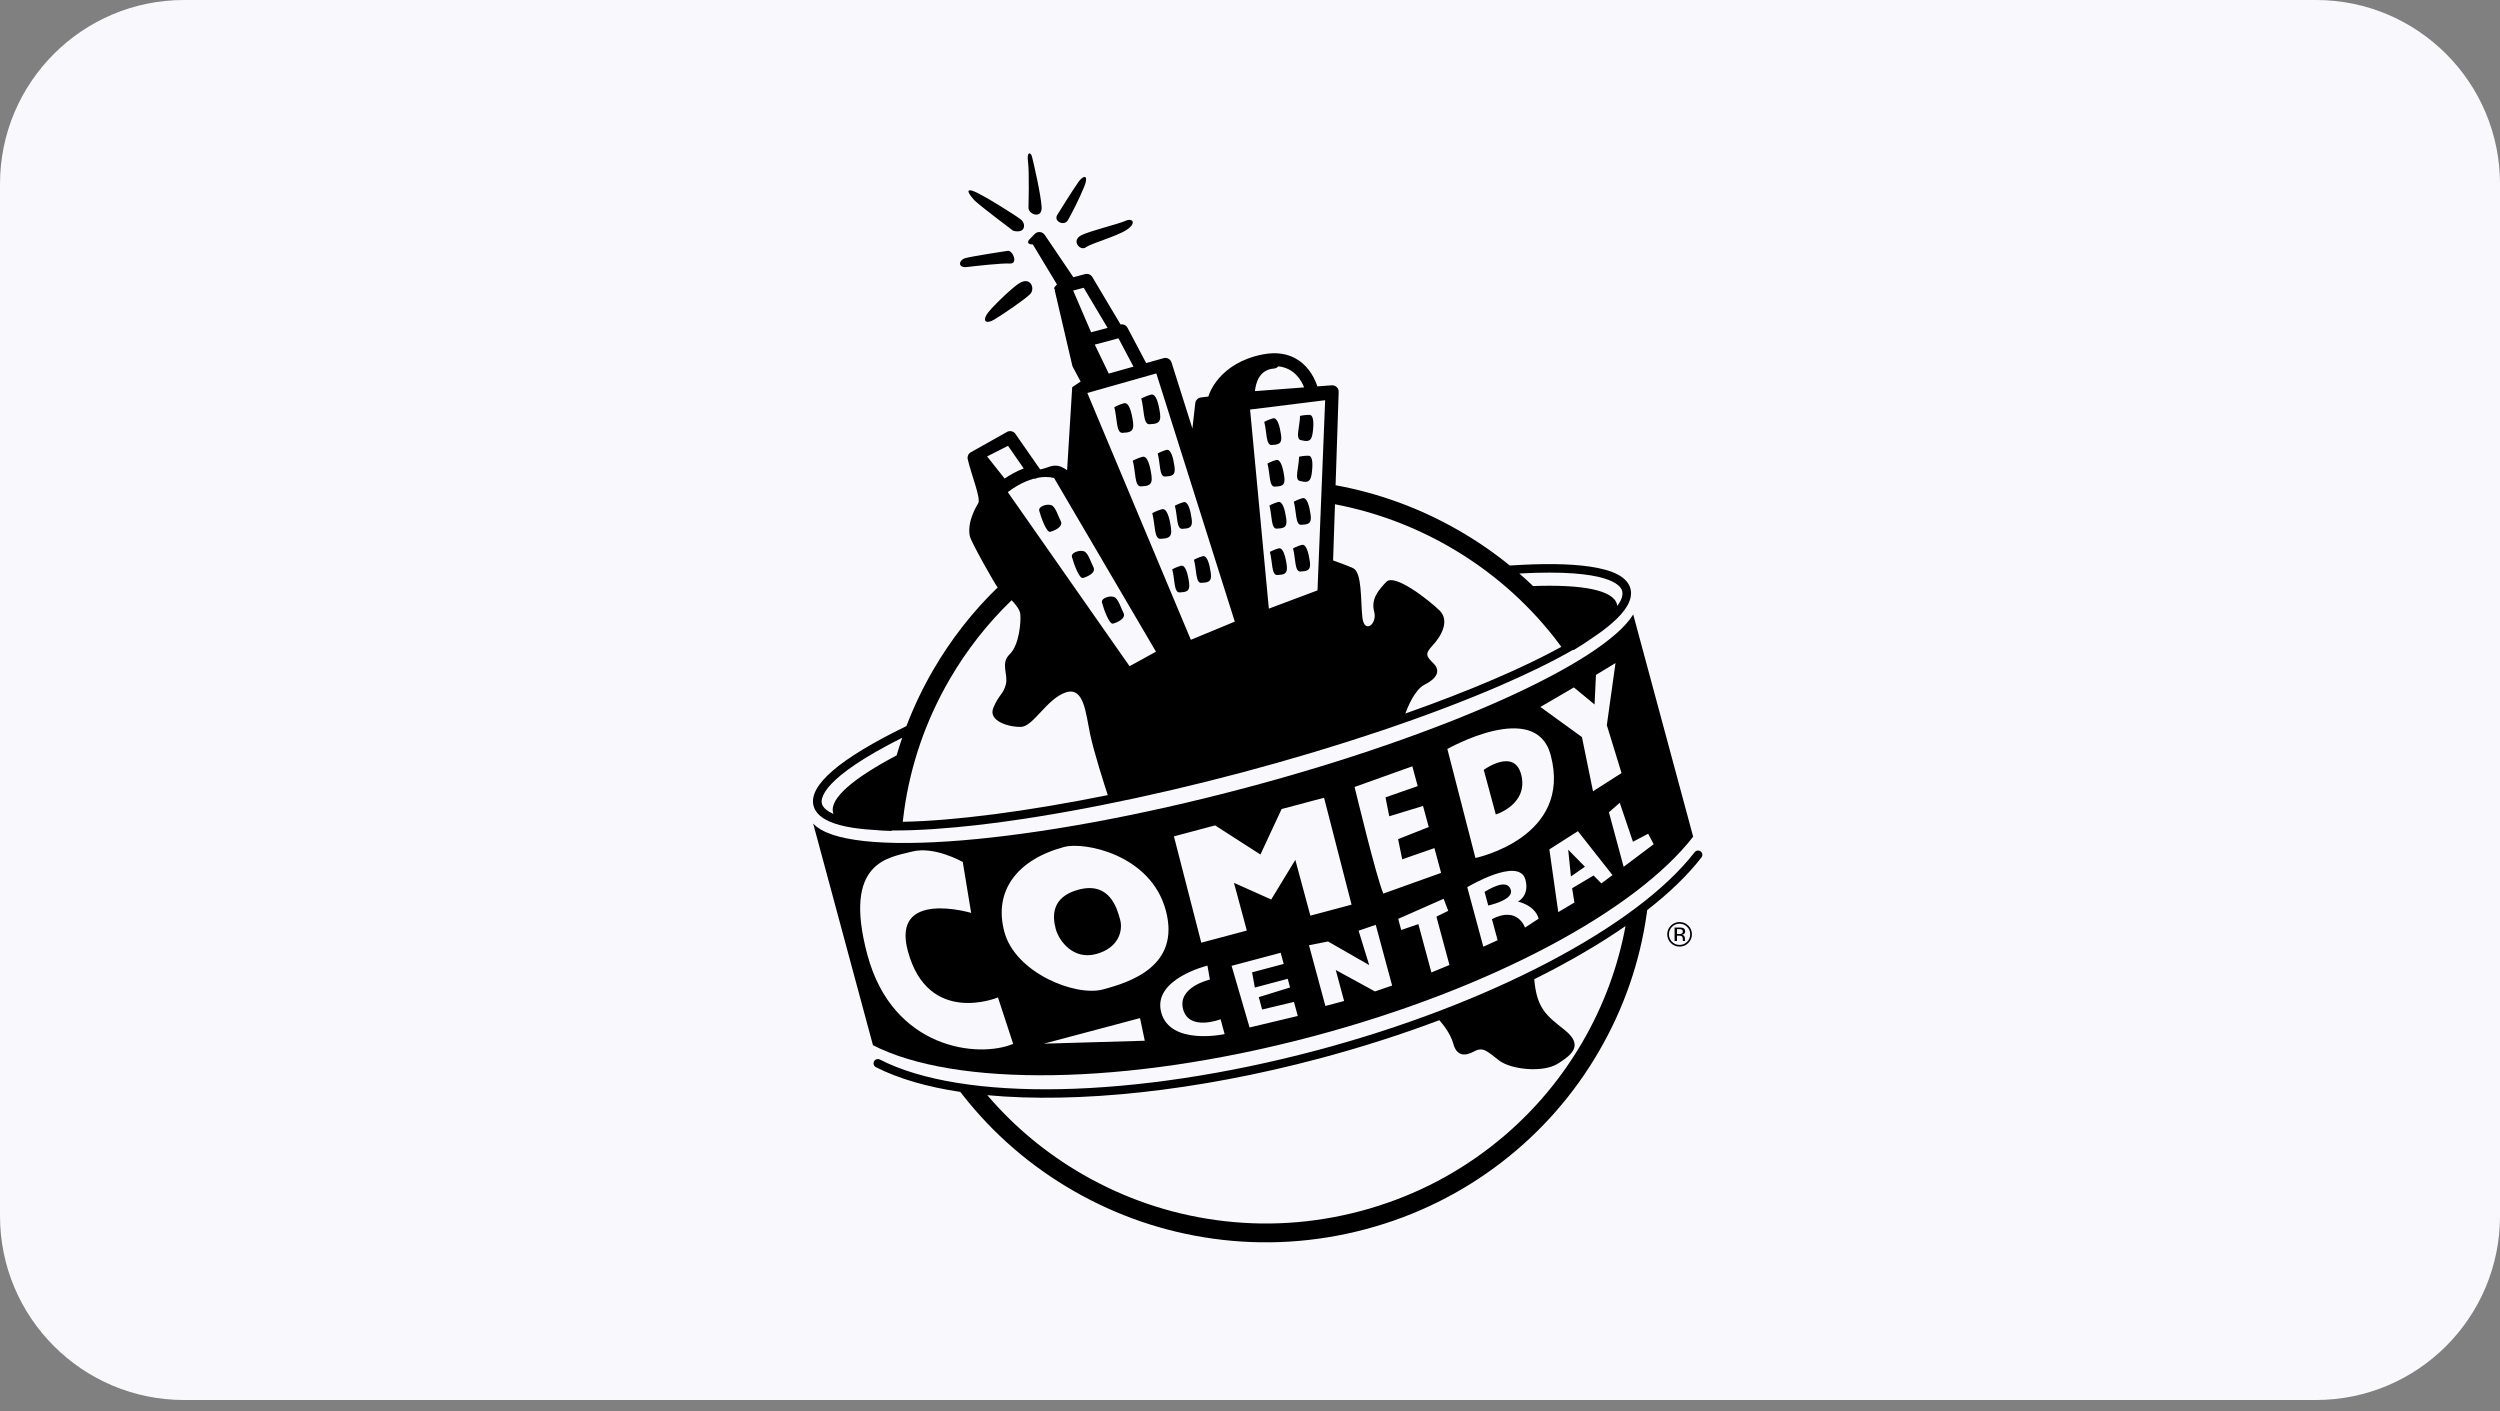
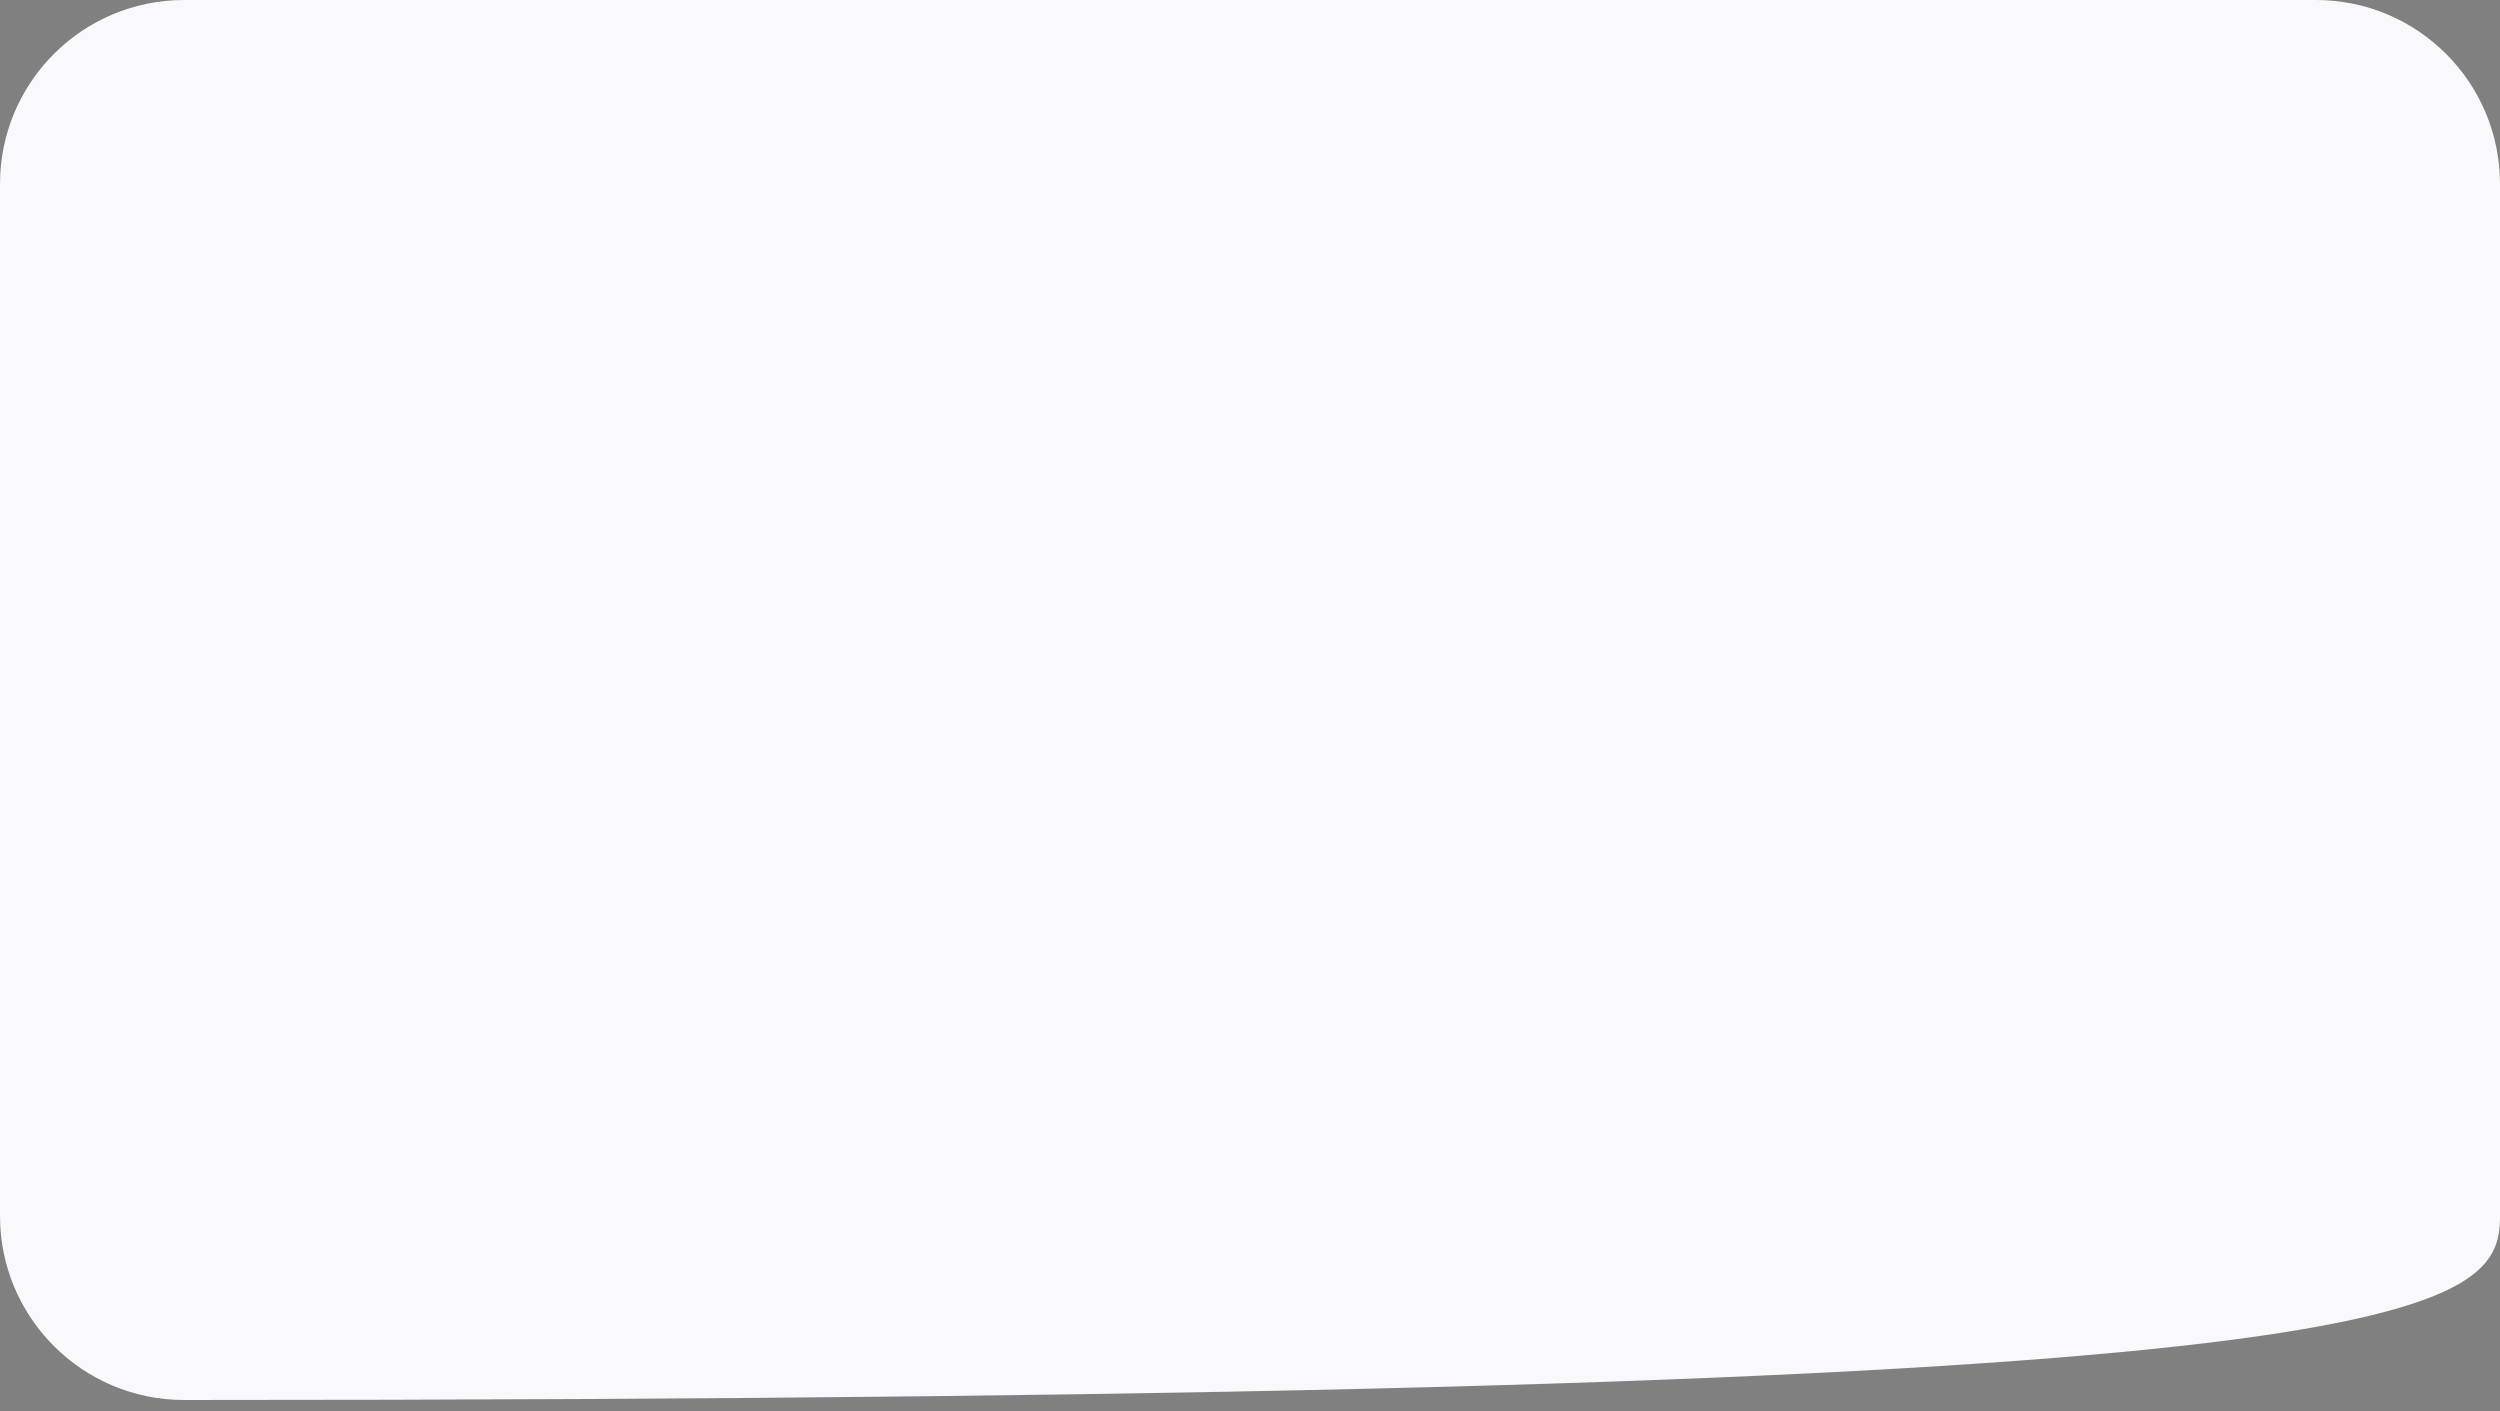
<svg xmlns="http://www.w3.org/2000/svg" width="163" height="92" viewBox="0 0 163 92" fill="none">
  <rect x="0" y="0" width="163" height="92" fill="#808080" stroke="none" />
-   <path d="M151 0H12C5.373 0 0 5.373 0 12V79.28C0 85.907 5.373 91.28 12 91.28H151C157.627 91.28 163 85.907 163 79.28V12C163 5.373 157.627 0 151 0Z" fill="#F9F9FD" />
+   <path d="M151 0H12C5.373 0 0 5.373 0 12V79.28C0 85.907 5.373 91.28 12 91.28C157.627 91.28 163 85.907 163 79.28V12C163 5.373 157.627 0 151 0Z" fill="#F9F9FD" />
  <g clip-path="url(#clip0_7_78)">
-     <path d="M110.884 55.512C110.855 55.489 110.821 55.473 110.786 55.464C110.75 55.454 110.713 55.452 110.676 55.456C110.64 55.461 110.605 55.473 110.573 55.492C110.541 55.51 110.513 55.534 110.49 55.563C106.732 60.429 97.073 65.497 85.885 68.474C74.001 71.636 62.806 71.874 57.365 69.082C57.332 69.065 57.297 69.055 57.26 69.052C57.223 69.049 57.186 69.053 57.151 69.064C57.116 69.075 57.083 69.093 57.055 69.117C57.027 69.14 57.004 69.169 56.987 69.202C56.97 69.234 56.959 69.27 56.956 69.306C56.953 69.343 56.958 69.38 56.969 69.415C56.98 69.449 56.998 69.482 57.022 69.51C57.045 69.538 57.075 69.561 57.107 69.578C58.572 70.329 60.44 70.867 62.615 71.194C62.668 71.263 62.721 71.332 62.774 71.4C64.765 73.938 67.204 76.044 70.022 77.659C72.84 79.275 75.895 80.319 79.104 80.763C82.426 81.222 85.767 81.014 89.034 80.145C92.301 79.276 95.299 77.797 97.945 75.749C100.5 73.772 102.621 71.351 104.247 68.553C105.874 65.754 106.926 62.72 107.373 59.534C107.382 59.468 107.39 59.403 107.398 59.338C108.866 58.194 110.058 57.04 110.936 55.903C110.981 55.844 111.001 55.77 110.992 55.697C110.982 55.623 110.943 55.557 110.884 55.512V55.512ZM103.177 67.939C101.63 70.6 99.614 72.902 97.185 74.781C94.67 76.727 91.82 78.133 88.714 78.96C85.608 79.786 82.432 79.984 79.274 79.547C76.224 79.126 73.319 78.133 70.639 76.597C68.247 75.225 66.143 73.481 64.372 71.406C70.277 71.955 78.006 71.147 86.03 69.013C88.729 68.294 91.354 67.455 93.842 66.517C93.988 66.678 94.565 67.344 94.755 68.048C94.973 68.856 95.505 68.888 96.112 68.553C96.72 68.218 96.992 68.579 97.758 69.155C98.524 69.731 100.592 69.96 101.563 69.355C102.533 68.75 103.238 68.13 102.016 67.156C100.838 66.217 100.2 65.778 100.032 63.843C100.511 63.606 100.988 63.362 101.461 63.111C103.133 62.223 104.647 61.306 105.984 60.377C105.492 63.037 104.551 65.576 103.177 67.939V67.939ZM106.305 38.377C106.106 37.642 105.237 37.173 103.646 36.941C102.345 36.751 100.596 36.728 98.441 36.873C97.384 36.014 96.259 35.243 95.077 34.566C92.578 33.133 89.893 32.151 87.08 31.637L87.282 25.552C87.284 25.493 87.273 25.434 87.251 25.38C87.228 25.326 87.195 25.276 87.152 25.236C87.109 25.195 87.058 25.164 87.002 25.144C86.947 25.124 86.887 25.116 86.828 25.121L85.892 25.192C85.759 24.78 85.415 23.985 84.65 23.48C84.005 23.053 83.217 22.93 82.308 23.112C79.442 23.687 78.823 25.728 78.797 25.815C78.794 25.828 78.791 25.841 78.788 25.854L78.299 25.915C78.205 25.926 78.118 25.969 78.051 26.036C77.985 26.102 77.943 26.19 77.932 26.283L77.746 27.941L76.383 23.63C76.35 23.526 76.278 23.439 76.181 23.387C76.085 23.335 75.972 23.323 75.866 23.353L74.731 23.672L73.513 21.371C73.471 21.292 73.404 21.228 73.323 21.189C73.242 21.15 73.15 21.138 73.061 21.155L71.219 18.062C71.173 17.984 71.101 17.923 71.016 17.888C70.931 17.854 70.837 17.848 70.748 17.871L69.983 18.075L68.115 15.313C68.08 15.261 68.034 15.218 67.98 15.186C67.925 15.155 67.865 15.135 67.802 15.13C67.74 15.124 67.677 15.133 67.618 15.154C67.559 15.176 67.506 15.211 67.462 15.256L67.121 15.606C66.988 15.742 66.964 15.95 67.338 15.934L68.915 18.547C68.674 18.781 68.719 18.826 68.772 18.86C68.769 18.895 68.77 18.931 68.777 18.967L69.908 23.812C69.918 23.864 69.937 23.914 69.966 23.959C69.966 23.959 70.459 24.874 70.457 24.878C70.454 24.887 69.919 25.228 69.917 25.237C69.915 25.242 69.913 25.247 69.912 25.253C69.91 25.261 69.909 25.269 69.908 25.277C69.907 25.283 69.905 25.29 69.905 25.296L69.904 25.3L69.575 30.657C69.527 30.609 69.2 30.432 69.135 30.411C68.612 30.242 68.303 30.527 67.816 30.605L66.206 28.29C66.148 28.206 66.062 28.146 65.963 28.122C65.864 28.097 65.759 28.108 65.668 28.155L63.315 29.478L63.308 29.482C63.286 29.494 63.264 29.508 63.244 29.524C63.241 29.526 63.237 29.529 63.234 29.532C63.226 29.539 63.218 29.547 63.21 29.554C63.207 29.557 63.204 29.559 63.202 29.562C63.192 29.572 63.183 29.583 63.174 29.594L63.173 29.595C63.164 29.607 63.156 29.619 63.148 29.631C63.146 29.635 63.144 29.639 63.142 29.642C63.137 29.651 63.132 29.66 63.127 29.669C63.125 29.674 63.123 29.678 63.121 29.683C63.117 29.692 63.114 29.701 63.11 29.71L63.106 29.724C63.102 29.734 63.1 29.744 63.097 29.753C63.097 29.756 63.096 29.758 63.095 29.761L63.094 29.767C63.092 29.777 63.09 29.788 63.089 29.799C63.089 29.803 63.088 29.807 63.088 29.811C63.087 29.822 63.086 29.833 63.086 29.844C63.086 29.848 63.086 29.852 63.086 29.855C63.086 29.867 63.087 29.879 63.088 29.89C63.088 29.894 63.088 29.897 63.089 29.9C63.09 29.914 63.093 29.928 63.096 29.942L63.096 29.944V29.944C63.335 30.975 63.953 32.456 63.786 32.804C63.757 32.864 63.036 33.933 63.229 34.944C63.302 35.325 64.866 38.077 65.046 38.302C63.413 39.886 62.007 41.684 60.851 43.672C60.168 44.846 59.582 46.073 59.099 47.34C54.724 49.47 52.688 51.221 53.046 52.548C53.14 52.894 53.393 53.188 53.8 53.421C54.503 53.825 55.629 54.031 56.947 54.109C57.312 54.145 57.71 54.168 58.141 54.178L58.147 54.147C59.928 54.158 61.909 53.998 63.635 53.803C68.587 53.244 74.753 52.022 80.997 50.36C87.241 48.699 93.197 46.696 97.766 44.721C99.318 44.051 101.064 43.231 102.573 42.363L102.595 42.39C103.009 42.142 103.38 41.901 103.709 41.668C104.813 40.945 105.685 40.207 106.092 39.507C106.326 39.103 106.398 38.723 106.305 38.377V38.377ZM73.902 23.905L72.292 24.358L71.379 22.468L72.924 22.057L73.902 23.905ZM69.97 18.945L70.657 18.762L72.215 21.379L71.14 21.665L69.97 18.945V18.945ZM64.359 29.759L65.722 29.067L66.745 30.543C66.254 30.73 65.825 30.98 65.501 31.201L64.359 29.759ZM58.46 49.251C55.623 50.747 54.071 52.069 54.319 52.987C54.327 53.015 54.336 53.042 54.347 53.07C54.256 53.031 54.167 52.987 54.081 52.938C53.808 52.782 53.642 52.602 53.589 52.403C53.492 52.045 53.616 50.716 58.824 48.1C58.693 48.48 58.572 48.864 58.46 49.251V49.251ZM58.86 53.581C58.887 53.34 58.916 53.1 58.95 52.86C59.374 49.831 60.374 46.947 61.921 44.286C63.032 42.376 64.385 40.652 65.958 39.135C66.191 39.373 66.494 39.736 66.525 40.044C66.574 40.551 66.456 42.055 65.833 42.654C65.21 43.253 65.753 43.974 65.58 44.627C65.407 45.279 65.141 45.263 64.768 46.142C64.394 47.021 65.811 47.424 66.588 47.391C67.364 47.357 68.273 45.556 69.472 45.151C70.671 44.745 70.782 46.448 71.071 47.843C71.316 49.025 72.017 51.202 72.227 51.842C66.931 52.91 62.231 53.517 58.86 53.581V53.581ZM73.648 43.437L65.709 32.087C66.051 31.826 66.677 31.41 67.398 31.212C67.486 31.218 67.573 31.198 67.648 31.152C67.998 31.085 68.364 31.076 68.726 31.165L75.369 42.489L73.648 43.437ZM77.644 41.715L70.894 25.622L75.392 24.347L80.508 40.529L77.644 41.715ZM83.057 24.03C83.113 24.026 83.168 24.011 83.217 23.986C83.267 23.961 83.311 23.926 83.347 23.884C84.381 23.999 84.84 24.776 85.028 25.258L81.822 25.502C81.876 24.964 82.111 24.1 83.057 24.03V24.03ZM85.901 38.493L82.729 39.684L81.505 26.703L86.4 26.094L85.901 38.493ZM91.629 46.522C91.76 46.158 92.236 44.957 92.886 44.638C93.657 44.259 93.955 43.747 93.476 43.268C92.998 42.789 92.873 42.649 93.415 42.071C93.957 41.494 94.553 40.469 93.847 39.791C93.14 39.113 90.924 37.364 90.382 37.941C89.84 38.518 89.379 39.074 89.597 39.882C89.815 40.691 88.948 41.355 88.827 40.261C88.706 39.167 88.818 37.318 88.221 37.044C87.908 36.9 87.365 36.699 86.918 36.541L87.04 32.878C89.647 33.376 92.138 34.298 94.459 35.628C97.138 37.165 99.457 39.167 101.35 41.579C101.503 41.775 101.654 41.974 101.801 42.175C99.378 43.506 95.922 45.009 91.629 46.522ZM105.444 39.509C105.441 39.468 105.434 39.428 105.423 39.389C105.176 38.471 103.165 38.097 99.956 38.21C99.664 37.931 99.366 37.658 99.061 37.393C104.886 37.072 105.665 38.161 105.762 38.521C105.838 38.801 105.728 39.134 105.444 39.509V39.509Z" fill="black" />
    <path d="M67.759 33.306C67.877 33.741 68.233 34.739 68.477 34.674C68.721 34.609 69.351 34.355 69.16 33.972C68.97 33.59 68.861 33.186 68.633 32.987C68.404 32.788 67.672 32.983 67.759 33.306V33.306ZM69.891 36.315C70.008 36.751 70.365 37.748 70.609 37.684C70.853 37.619 71.482 37.364 71.292 36.982C71.101 36.599 70.992 36.195 70.764 35.996C70.536 35.797 69.803 35.992 69.891 36.315ZM71.85 39.292C71.967 39.727 72.324 40.725 72.568 40.66C72.812 40.595 73.441 40.341 73.251 39.958C73.06 39.576 72.951 39.172 72.723 38.973C72.495 38.773 71.762 38.968 71.85 39.292ZM72.652 26.547C72.849 27.274 72.763 28.25 73.192 28.222C73.62 28.195 73.968 28.189 73.874 27.521C73.781 26.852 73.607 26.206 73.281 26.293C72.956 26.379 72.652 26.547 72.652 26.547V26.547ZM74.412 25.985C74.609 26.712 74.523 27.687 74.952 27.66C75.38 27.633 75.728 27.627 75.635 26.959C75.542 26.29 75.367 25.644 75.042 25.73C74.716 25.817 74.412 25.985 74.412 25.985V25.985ZM73.856 30.038C74.052 30.765 73.966 31.741 74.395 31.713C74.824 31.686 75.171 31.68 75.078 31.012C74.985 30.344 74.811 29.697 74.485 29.784C74.16 29.87 73.856 30.038 73.856 30.038V30.038ZM75.127 33.457C75.324 34.184 75.238 35.16 75.667 35.132C76.095 35.105 76.443 35.099 76.35 34.431C76.257 33.763 76.082 33.116 75.757 33.203C75.431 33.289 75.127 33.457 75.127 33.457V33.457ZM76.429 37.118C76.606 37.772 76.529 38.65 76.915 38.626C77.3 38.601 77.613 38.596 77.529 37.994C77.446 37.393 77.289 36.811 76.996 36.889C76.703 36.967 76.429 37.118 76.429 37.118V37.118ZM77.846 36.495C78.023 37.15 77.946 38.028 78.332 38.003C78.717 37.978 79.03 37.973 78.946 37.372C78.862 36.77 78.705 36.189 78.412 36.267C78.119 36.344 77.846 36.495 77.846 36.495V36.495ZM76.601 32.972C76.778 33.627 76.7 34.505 77.086 34.48C77.472 34.455 77.785 34.45 77.701 33.849C77.617 33.247 77.46 32.665 77.167 32.743C76.874 32.821 76.601 32.972 76.601 32.972V32.972ZM82.428 27.506C82.605 28.16 82.528 29.038 82.913 29.014C83.299 28.989 83.612 28.984 83.528 28.382C83.444 27.781 83.287 27.199 82.994 27.277C82.701 27.355 82.428 27.506 82.428 27.506V27.506ZM82.638 30.222C82.814 30.876 82.737 31.755 83.123 31.73C83.509 31.705 83.821 31.7 83.737 31.098C83.654 30.497 83.497 29.915 83.204 29.993C82.911 30.071 82.638 30.222 82.638 30.222V30.222ZM82.766 32.96C82.942 33.614 82.865 34.492 83.251 34.468C83.637 34.443 83.95 34.438 83.866 33.836C83.782 33.235 83.625 32.653 83.332 32.731C83.039 32.809 82.766 32.96 82.766 32.96V32.96ZM82.796 35.983C82.973 36.638 82.896 37.516 83.282 37.491C83.668 37.467 83.98 37.461 83.896 36.86C83.813 36.259 83.656 35.677 83.363 35.755C83.07 35.833 82.796 35.983 82.796 35.983V35.983ZM84.305 35.755C84.482 36.41 84.404 37.288 84.79 37.263C85.176 37.239 85.489 37.233 85.405 36.632C85.321 36.031 85.164 35.449 84.871 35.527C84.578 35.605 84.305 35.755 84.305 35.755V35.755ZM84.356 32.71C84.532 33.365 84.455 34.243 84.841 34.218C85.227 34.193 85.539 34.188 85.456 33.587C85.372 32.985 85.215 32.403 84.922 32.481C84.629 32.559 84.356 32.71 84.356 32.71V32.71ZM84.7 29.779C84.69 30.456 84.375 31.28 84.753 31.361C85.131 31.442 85.433 31.521 85.518 30.92C85.603 30.319 85.611 29.716 85.308 29.712C85.005 29.707 84.7 29.779 84.7 29.779V29.779ZM84.763 27.116C84.753 27.794 84.438 28.618 84.816 28.698C85.194 28.779 85.496 28.859 85.581 28.258C85.666 27.656 85.674 27.054 85.371 27.049C85.068 27.045 84.763 27.116 84.763 27.116V27.116ZM75.481 29.562C75.658 30.217 75.581 31.095 75.966 31.07C76.352 31.045 76.665 31.04 76.581 30.439C76.497 29.837 76.34 29.256 76.047 29.334C75.754 29.411 75.481 29.562 75.481 29.562ZM66.384 18.513C65.887 18.858 64.552 20.126 64.314 20.536C64.075 20.946 64.303 21.145 64.83 20.832C65.356 20.519 66.831 19.52 67.172 19.169C67.514 18.819 67.192 17.951 66.384 18.513ZM66.06 15.047C66.06 15.047 63.762 13.32 63.512 13.04C63.262 12.76 62.865 12.259 63.441 12.453C64.016 12.646 66.227 14.05 66.558 14.308C66.89 14.567 66.901 15.257 66.06 15.047ZM65.714 16.352C65.714 16.352 63.451 16.694 62.963 16.824C62.475 16.954 62.443 17.483 63.034 17.412C63.626 17.341 65.319 17.15 65.851 17.182C66.383 17.214 66.062 16.346 65.714 16.352V16.352ZM67.057 13.569C67.085 13.995 67.948 14.285 67.915 13.514C67.881 12.744 67.374 10.54 67.286 10.217C67.199 9.893 66.933 9.878 67.026 10.546C67.119 11.214 67.057 13.569 67.057 13.569V13.569ZM68.925 14.025C68.925 14.025 70.019 12.262 70.339 11.83C70.658 11.398 71.006 11.393 70.692 12.169C70.378 12.946 69.864 13.949 69.625 14.359C69.387 14.769 68.686 14.435 68.925 14.025ZM70.5 15.339C71.028 15.065 72.92 14.608 73.386 14.397C73.853 14.187 74.125 14.547 73.458 14.985C72.791 15.422 71.163 15.855 70.8 16.125C70.436 16.395 69.811 15.695 70.5 15.339V15.339ZM96.794 58.15L97.034 59.039C97.034 59.039 98.684 58.687 98.509 58.04C98.335 57.394 97.543 57.691 96.794 58.15V58.15Z" fill="black" />
    <path d="M106.485 40.062C104.588 43.183 94.24 47.901 81.265 51.353C67.32 55.064 55.128 56.038 53.017 53.692L56.917 68.147C62.219 70.868 73.33 70.835 85.638 67.56C97.309 64.455 106.704 59.327 110.394 54.55L106.485 40.062V40.062ZM102.618 44.82L103.966 45.934L104.056 44.004L105.33 43.232L104.765 47.28L105.724 50.404L103.864 51.591L103.143 48.058L100.433 46.094L102.618 44.82V44.82ZM101.099 49.209C102.56 54.624 96.198 55.941 96.198 55.941L94.368 48.834C94.368 48.834 100.117 45.572 101.099 49.209ZM92.084 49.962L92.433 51.255L90.334 51.987L90.579 53.221L92.782 52.548L93.153 53.922L91.156 54.713L91.424 56.028L93.524 55.296L93.96 56.912L90.195 58.261C89.77 57.334 88.319 51.31 88.319 51.31L92.084 49.962V49.962ZM79.225 53.816L82.18 55.715L83.561 52.749L86.328 52.013L88.122 58.985L85.436 59.7L84.455 56.063L82.884 58.647L80.454 57.561L81.293 60.672L78.323 61.463L76.54 54.531L79.225 53.816V53.816ZM56.559 62.273C54.902 56.13 57.984 55.916 59.449 55.527C60.914 55.137 62.772 56.202 62.772 56.202L63.319 59.521C63.319 59.521 58.101 57.965 59.191 62.006C60.521 66.936 65.067 65.033 65.067 65.033L66.059 68.061C63.786 69.012 58.216 68.415 56.559 62.273ZM68.062 68.047L74.329 66.38L74.64 67.856L68.062 68.047ZM71.906 64.513C70.115 64.989 66.205 63.431 65.486 60.764C64.766 58.097 66.305 56.041 69.398 55.218C70.7 54.872 75.027 55.713 76.008 59.35C76.989 62.987 73.696 64.036 71.906 64.513V64.513ZM75.712 66.012C75.123 63.83 78.726 62.958 78.726 62.958L78.885 63.868C78.885 63.868 76.747 64.351 77.139 65.805C77.532 67.26 79.583 66.455 79.583 66.455L79.844 67.424C79.844 67.424 76.301 68.194 75.712 66.012ZM81.472 66.991L80.3 62.972L83.501 62.12L83.698 62.848L81.636 63.396L81.816 64.388L83.96 63.817L84.112 64.383L82.072 65.013L82.29 65.821L84.367 65.326L84.614 66.242L81.472 66.991V66.991ZM89.649 64.642L87.091 63.244L87.636 65.265L86.415 65.59L85.346 61.629L86.589 61.385L89.272 62.923L88.58 60.682L89.698 60.298L90.766 64.258L89.649 64.642V64.642ZM93.327 63.404L92.477 60.252L91.359 60.636L91.163 59.908L94.125 58.601L94.424 59.387L93.654 59.765L94.504 62.917L93.327 63.404ZM99.43 60.481C99.43 60.481 98.956 59.048 97.274 59.928L97.645 61.302L96.712 61.724L95.665 57.844C95.665 57.844 99.044 55.819 99.458 57.355C99.742 58.405 98.972 58.784 98.972 58.784C98.972 58.784 100.079 59.009 100.319 59.898L99.43 60.481ZM104.409 57.597L103.901 57.082L102.502 57.914L102.652 58.844L101.599 59.47L101.019 55.38L102.879 54.192L105.135 57.057L104.409 57.597V57.597ZM105.862 56.517L104.902 52.961L105.607 52.34L106.468 54.883L107.46 54.359L107.819 55.043L105.862 56.517V56.517Z" fill="black" />
-     <path d="M70.324 58.004C72.358 57.462 72.838 59.24 73.034 59.968C73.231 60.695 72.923 61.817 71.458 62.206C69.993 62.596 69.052 61.374 68.834 60.566C68.616 59.758 68.533 58.48 70.324 58.004V58.004ZM96.741 50.195L97.526 53.105C97.526 53.105 99.621 52.461 99.2 50.58C98.78 48.7 96.741 50.195 96.741 50.195V50.195ZM102.424 57.144L102.246 55.4L103.337 56.509L102.424 57.144V57.144ZM110.078 60.351C109.921 60.196 109.731 60.118 109.508 60.118C109.286 60.118 109.097 60.196 108.94 60.351C108.783 60.507 108.704 60.695 108.704 60.915C108.704 61.138 108.782 61.327 108.938 61.483C109.095 61.64 109.284 61.718 109.508 61.718C109.731 61.718 109.921 61.64 110.078 61.483C110.235 61.326 110.314 61.137 110.314 60.915C110.314 60.695 110.235 60.507 110.078 60.351V60.351ZM109.998 61.406C109.863 61.541 109.7 61.608 109.508 61.608C109.315 61.608 109.152 61.541 109.017 61.406C108.883 61.271 108.816 61.107 108.816 60.916C108.816 60.725 108.884 60.563 109.018 60.428C109.153 60.294 109.317 60.226 109.507 60.226C109.699 60.226 109.863 60.294 109.998 60.428C110.133 60.563 110.2 60.725 110.2 60.916C110.2 61.107 110.133 61.271 109.998 61.406Z" fill="black" />
    <path d="M109.866 61.341C109.863 61.334 109.86 61.319 109.859 61.296C109.857 61.272 109.857 61.251 109.857 61.23V61.166C109.857 61.122 109.84 61.076 109.808 61.03C109.776 60.983 109.725 60.955 109.656 60.944C109.711 60.935 109.754 60.921 109.784 60.901C109.842 60.864 109.871 60.806 109.871 60.728C109.871 60.618 109.825 60.544 109.734 60.506C109.683 60.485 109.602 60.474 109.492 60.474H109.183V61.352H109.339V61.006H109.462C109.544 61.006 109.602 61.015 109.635 61.034C109.691 61.067 109.718 61.134 109.718 61.236V61.306L109.722 61.334L109.724 61.344L109.726 61.352H109.872L109.866 61.341V61.341ZM109.627 60.878C109.594 60.892 109.545 60.898 109.479 60.898H109.339V60.58H109.471C109.558 60.58 109.62 60.591 109.66 60.612C109.699 60.634 109.718 60.677 109.718 60.741C109.718 60.809 109.688 60.855 109.627 60.878V60.878Z" fill="black" />
  </g>
  <defs>
    <clipPath id="clip0_7_78">
-       <rect width="58" height="71" fill="white" transform="translate(53 10)" />
-     </clipPath>
+       </clipPath>
  </defs>
</svg>